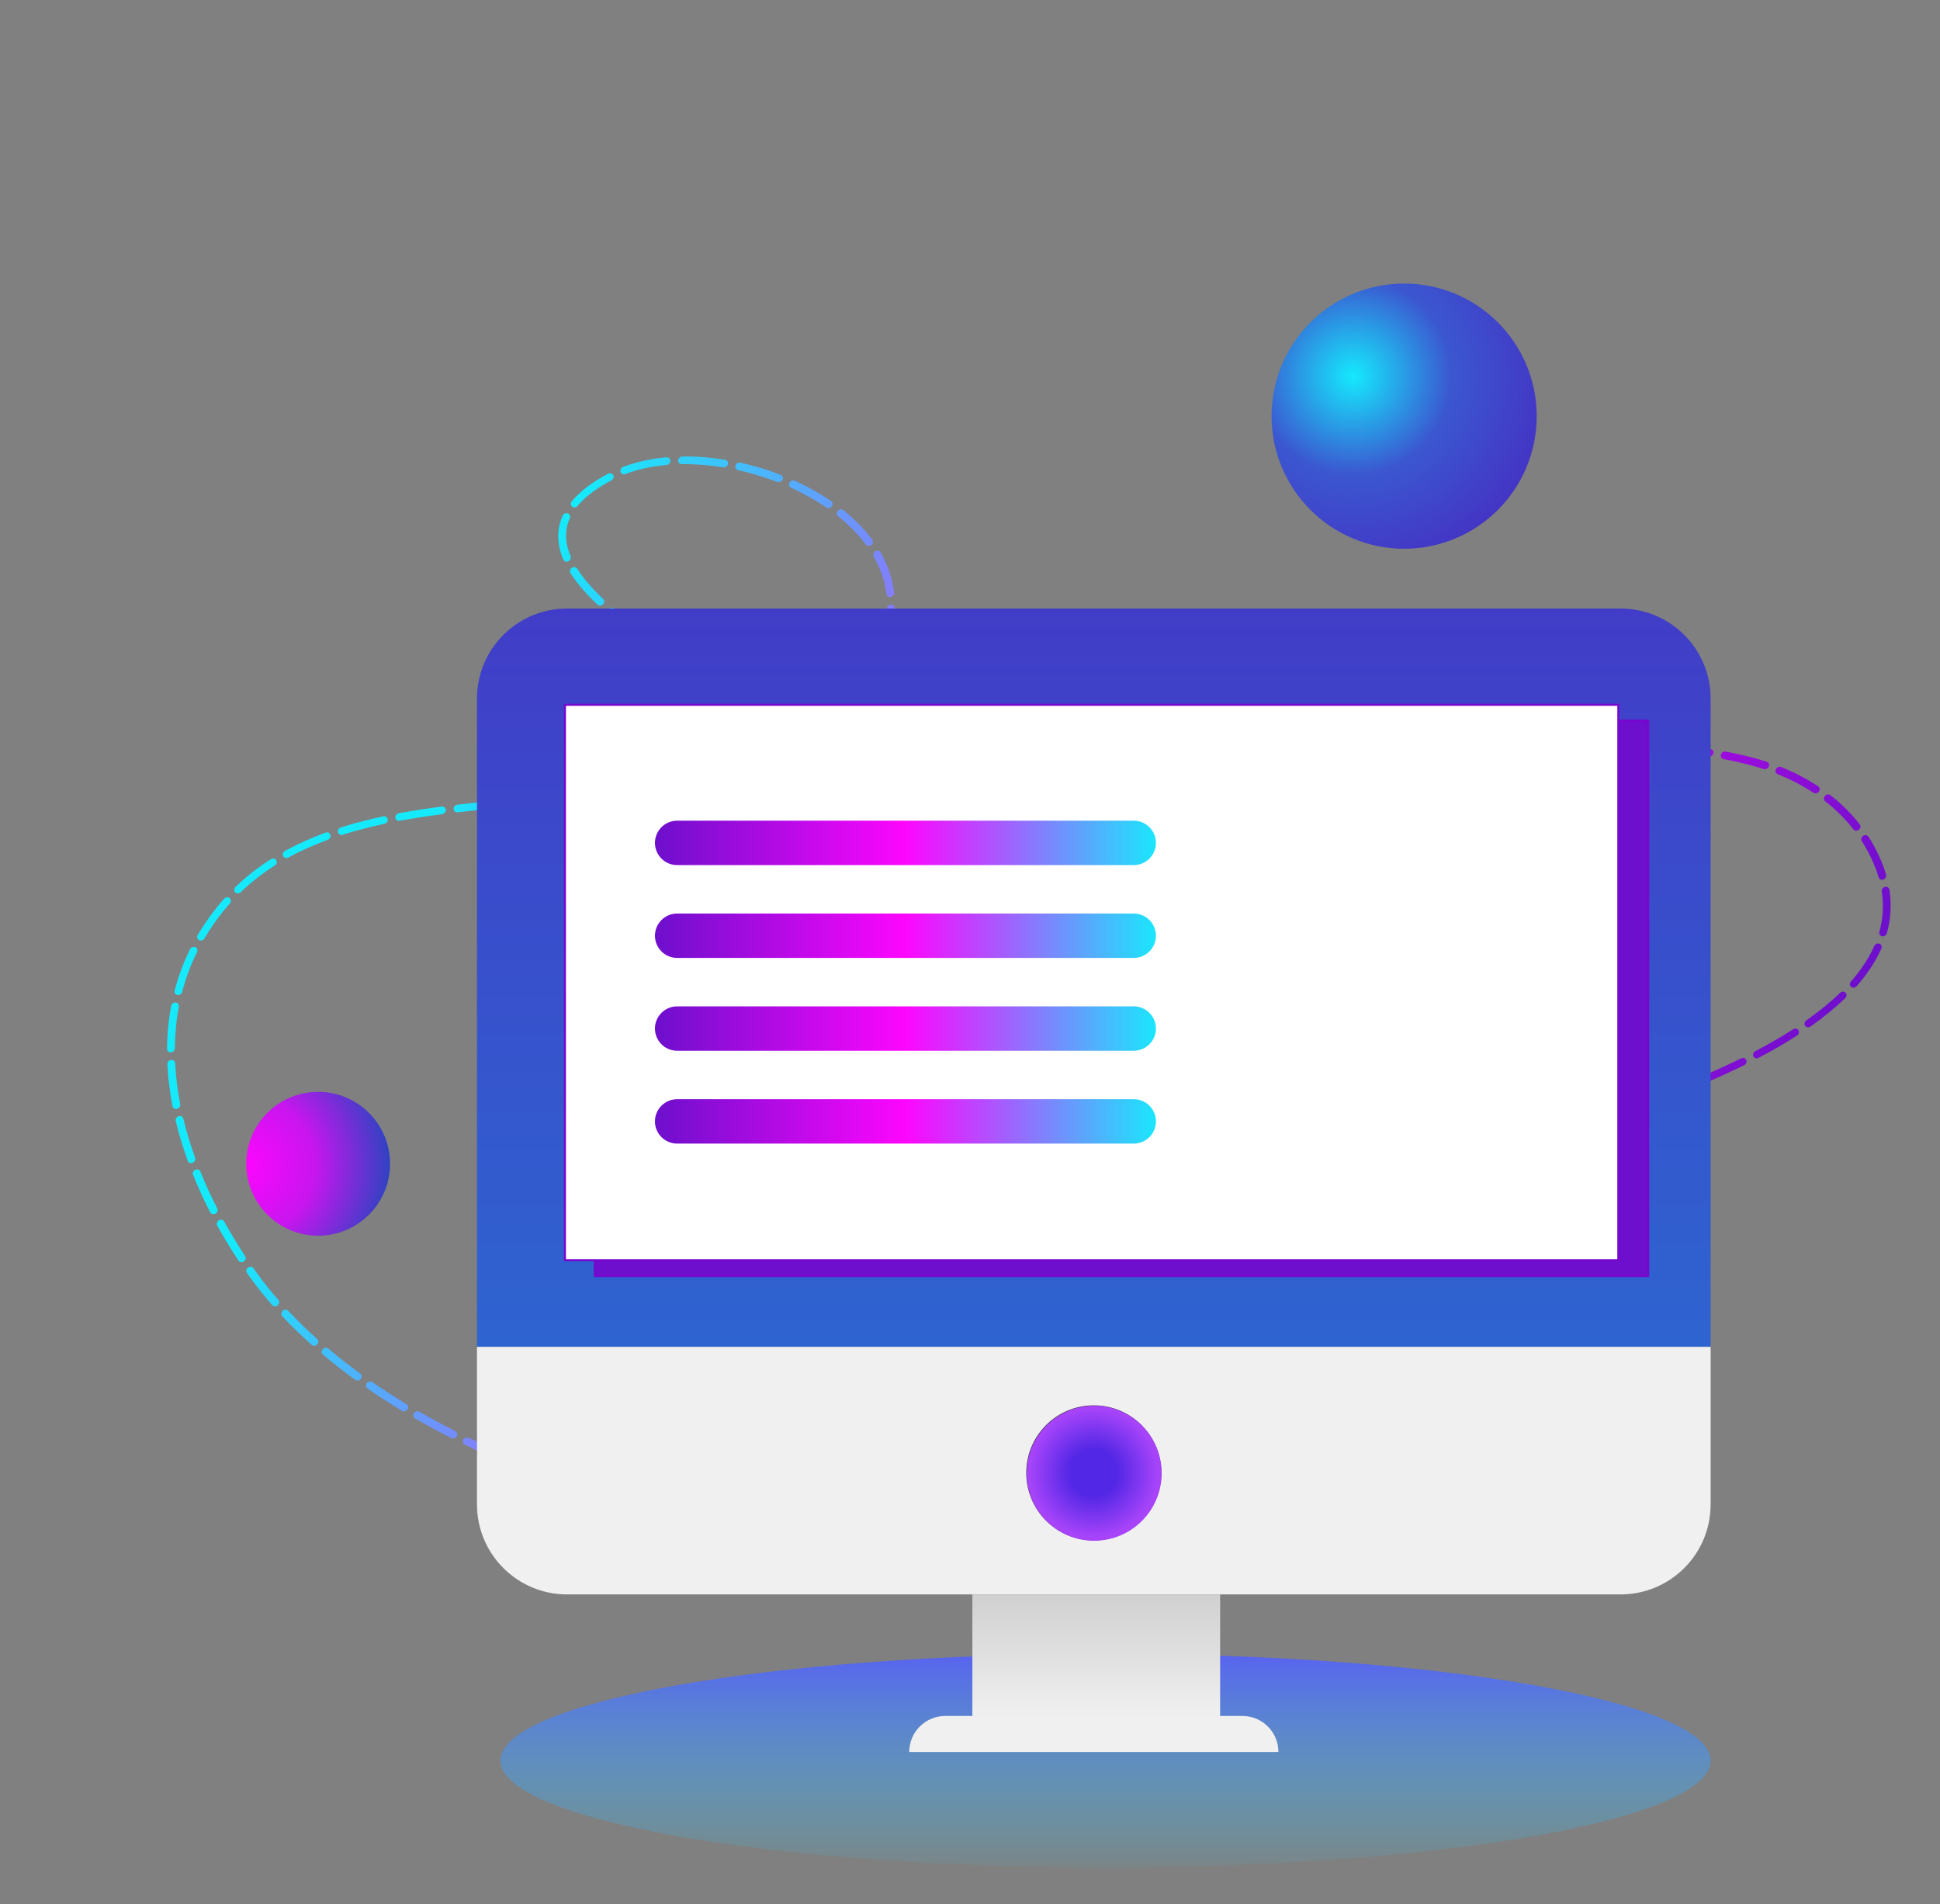
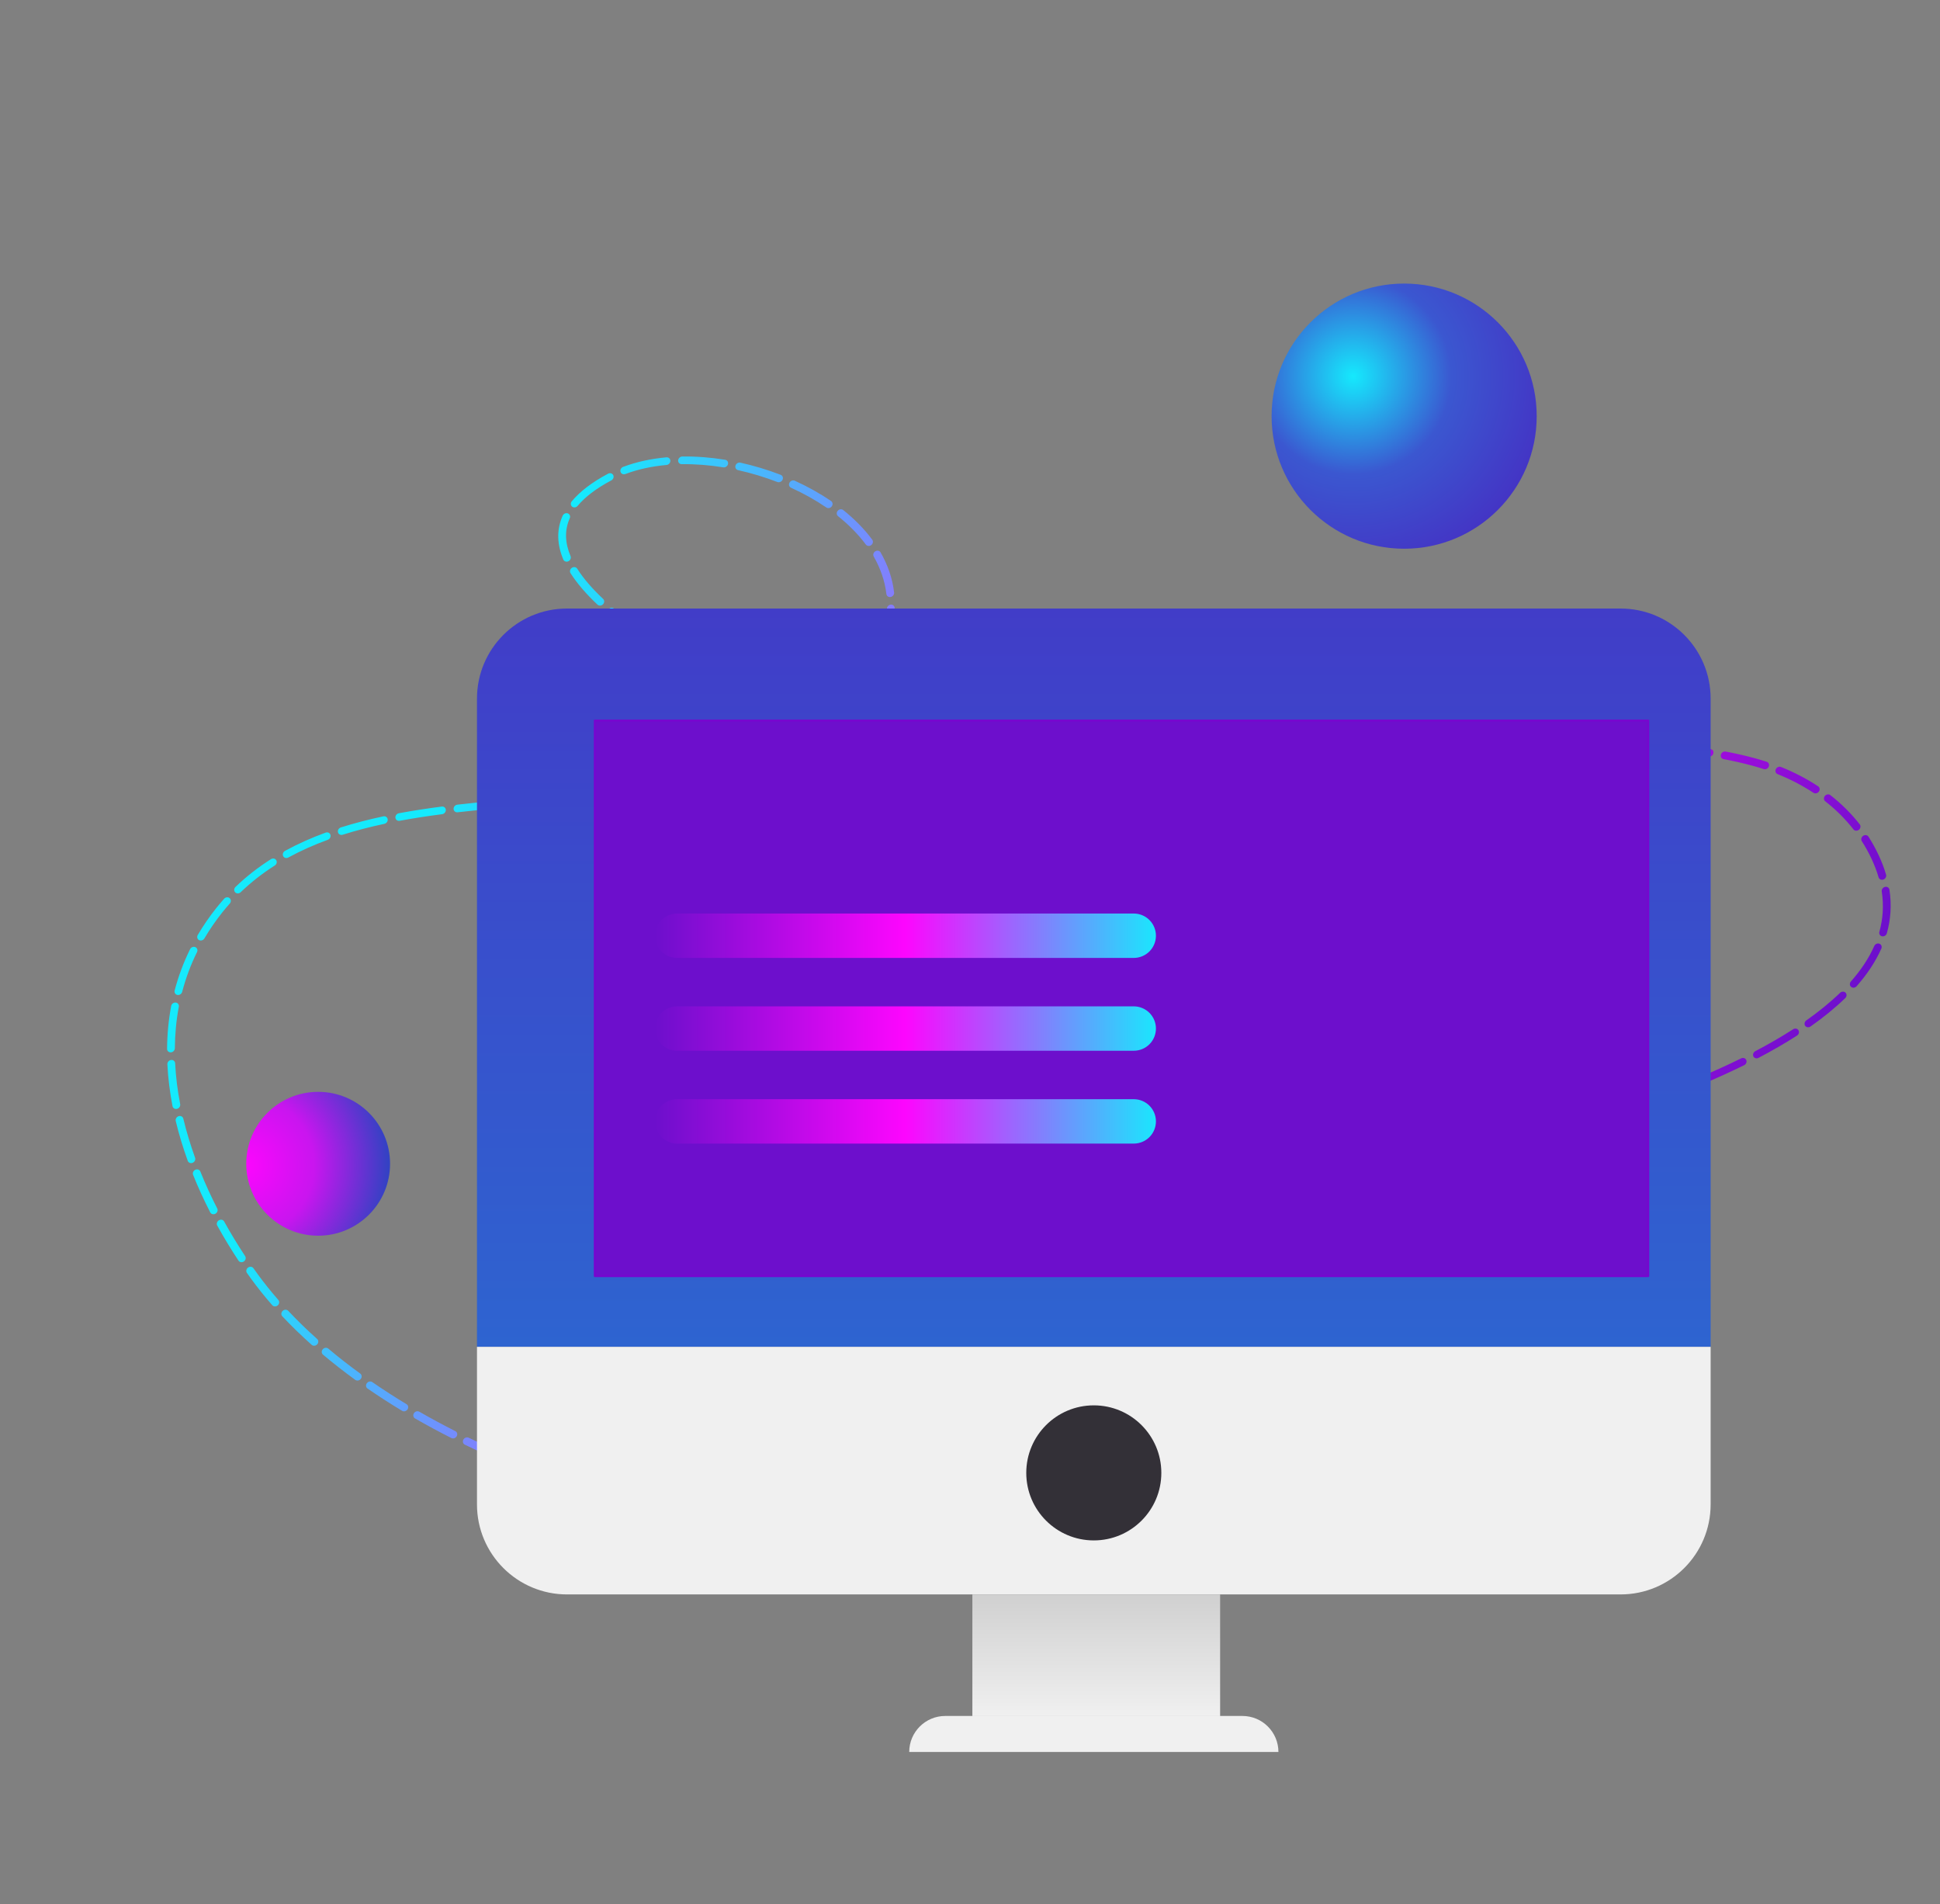
<svg xmlns="http://www.w3.org/2000/svg" width="1875" height="1840" viewBox="0 0 1875 1840" fill="none">
  <rect x="0" y="0" width="1875" height="1840" fill="#808080" stroke="none" />
  <path d="M307.5 1194C345.884 1194 377 1162.88 377 1124.5C377 1086.12 345.884 1055 307.5 1055C269.116 1055 238 1086.12 238 1124.5C238 1162.88 269.116 1194 307.5 1194Z" fill="url(#paint0_radial_264_798)" />
  <path d="M1357.11 530.211C1427.86 530.211 1485.21 472.856 1485.21 402.105C1485.21 331.355 1427.86 274 1357.11 274C1286.35 274 1229 331.355 1229 402.105C1229 472.856 1286.35 530.211 1357.11 530.211Z" fill="url(#paint1_radial_264_798)" />
  <path fill-rule="evenodd" clip-rule="evenodd" d="M1797.44 796.561C1789.17 785.978 1779.61 776.556 1769.06 768.306C1767.51 767.073 1765.13 767.427 1763.76 769.058C1762.39 770.715 1762.54 773.025 1764.1 774.258C1774.24 782.176 1783.4 791.227 1791.34 801.388C1792.56 802.951 1794.92 803.11 1796.59 801.78C1798.28 800.465 1798.65 798.11 1797.44 796.561ZM1822.87 845.105C1821.11 839.058 1818.78 832.897 1815.86 826.634C1812.91 820.277 1809.58 814.221 1805.89 808.467C1804.82 806.818 1802.51 806.437 1800.73 807.618C1798.95 808.825 1798.37 811.145 1799.44 812.794C1802.97 818.304 1806.15 824.091 1808.99 830.167C1811.75 836.122 1813.96 841.962 1815.63 847.689C1816.19 849.607 1818.27 850.584 1820.27 849.873C1822.28 849.15 1823.45 847.01 1822.87 845.105ZM1785.6 788.681C1786.44 789.583 1787.26 790.484 1788.08 791.399L1787.26 790.484C1786.98 790.184 1786.72 789.884 1786.44 789.583L1785.6 788.681ZM1808.9 821.316C1807.75 819.151 1806.54 817.01 1805.3 814.921L1805.94 815.999C1806.97 817.751 1807.95 819.515 1808.9 821.316ZM1757.19 759.754C1746.05 752.402 1734.02 746.187 1721.39 741.107C1719.52 740.348 1717.27 741.299 1716.34 743.211C1715.43 745.111 1716.2 747.273 1718.05 748.018C1730.27 752.911 1741.89 758.913 1752.67 766.027C1754.31 767.118 1756.68 766.606 1757.93 764.865C1759.18 763.15 1758.85 760.847 1757.19 759.754ZM1737.86 752.882C1738.5 753.21 1739.15 753.551 1739.77 753.892L1738.97 753.466L1737.86 752.882ZM1823.64 901.746C1827.35 888.451 1828.38 874.444 1826.14 859.729C1825.83 857.742 1823.93 856.495 1821.88 856.967C1819.82 857.426 1818.39 859.436 1818.7 861.423C1820.79 875.053 1819.84 888.022 1816.41 900.341C1815.85 902.36 1817 904.314 1819.01 904.696C1821 905.091 1823.09 903.765 1823.64 901.746ZM1732.95 750.423C1732.36 750.124 1731.77 749.85 1731.17 749.563L1732.31 750.095L1732.95 750.423ZM1823.44 870.431C1823.26 867.185 1822.93 863.907 1822.43 860.583C1822.89 863.682 1823.23 866.75 1823.39 869.771L1823.44 870.431ZM1707.46 736.054C1703.51 734.766 1699.51 733.568 1695.48 732.487C1686.3 730.018 1677.09 727.943 1667.84 726.208C1665.83 725.826 1663.77 727.153 1663.22 729.172C1662.68 731.178 1663.84 733.12 1665.85 733.502C1674.92 735.203 1683.96 737.232 1692.95 739.654C1696.88 740.705 1700.75 741.845 1704.58 743.115C1706.49 743.744 1708.71 742.66 1709.5 740.703C1710.29 738.759 1709.39 736.67 1707.46 736.054ZM1700.16 737.754C1702.13 738.332 1704.08 738.948 1706.02 739.578L1704.57 739.099C1702.61 738.482 1700.65 737.878 1698.67 737.326L1700.16 737.754ZM1823.39 881.001C1823.38 881.316 1823.35 881.644 1823.34 881.96L1823.37 881.329L1823.39 881.001ZM1696.14 736.594C1695.5 736.411 1694.87 736.241 1694.22 736.071L1695.7 736.472L1696.14 736.594ZM1682.27 733.084C1683.92 733.465 1685.58 733.86 1687.24 734.281C1685.02 733.732 1682.79 733.184 1680.56 732.687L1682.27 733.084ZM1794.39 952.961C1804.46 941.524 1812.63 929.406 1818.3 916.596C1819.15 914.655 1818.3 912.541 1816.42 911.861C1814.53 911.168 1812.3 912.172 1811.45 914.114C1806.1 926.185 1798.39 937.585 1788.9 948.361C1787.48 949.964 1787.55 952.297 1789.08 953.555C1790.59 954.826 1792.97 954.564 1794.39 952.961ZM1653.13 723.718C1639.55 721.681 1625.89 720.312 1612.18 719.507C1610.13 719.373 1608.22 720.944 1607.93 722.973C1607.63 725.028 1609.07 726.783 1611.11 726.903C1624.6 727.712 1638.05 729.047 1651.41 731.062C1653.43 731.366 1655.46 729.971 1655.94 727.923C1656.41 725.902 1655.15 724.021 1653.13 723.718ZM1614.98 723.409C1614.31 723.37 1613.61 723.329 1612.93 723.276L1614.2 723.365L1614.98 723.409ZM1798.31 942.624C1798.13 942.841 1797.96 943.058 1797.79 943.275L1798.2 942.738L1798.31 942.624ZM1597.16 718.822C1583.39 718.37 1569.59 718.417 1555.74 718.831C1553.66 718.881 1551.89 720.601 1551.78 722.638C1551.66 724.686 1553.26 726.303 1555.32 726.24C1569.03 725.833 1582.68 725.794 1596.31 726.226C1598.36 726.294 1600.23 724.683 1600.48 722.639C1600.71 720.594 1599.22 718.877 1597.16 718.822ZM1749.86 991.87C1762.1 983.257 1773.43 974.107 1783.43 964.417C1784.97 962.924 1785.09 960.573 1783.7 959.175C1782.31 957.777 1779.93 957.854 1778.39 959.347C1768.7 968.72 1757.7 977.593 1745.83 985.958C1744.08 987.192 1743.55 989.514 1744.66 991.151C1745.78 992.775 1748.1 993.104 1749.86 991.87ZM1779.98 962.78L1780.9 961.881C1780.6 962.185 1780.28 962.476 1779.98 962.78ZM1776.87 965.698C1776.32 966.19 1775.78 966.695 1775.23 967.187L1776.2 966.317L1776.87 965.698ZM1766.23 974.941C1767.49 973.925 1768.72 972.88 1769.95 971.836C1769.06 972.591 1768.17 973.346 1767.27 974.087L1766.23 974.941ZM1540.64 719.393C1526.87 720.021 1513.03 720.962 1499.18 722.034C1497.1 722.202 1495.41 723.992 1495.41 726.032C1495.4 728.073 1497.08 729.601 1499.16 729.432C1512.93 728.357 1526.68 727.425 1540.37 726.795C1542.43 726.705 1544.2 724.971 1544.27 722.92C1544.35 720.883 1542.72 719.291 1540.64 719.393ZM1514.69 724.595C1515.55 724.537 1516.42 724.48 1517.28 724.408L1519.71 724.267C1517.19 724.418 1514.63 724.593 1512.11 724.77L1514.69 724.595ZM1699.6 1022.17C1712.44 1015.43 1724.96 1008.25 1736.82 1000.62C1738.62 999.47 1739.25 997.152 1738.21 995.478C1737.19 993.792 1734.88 993.359 1733.08 994.512C1721.44 1002 1709.14 1009.05 1696.52 1015.69C1694.63 1016.68 1693.8 1018.94 1694.63 1020.73C1695.49 1022.52 1697.71 1023.16 1699.6 1022.17ZM1484.12 723.283C1470.35 724.45 1456.55 725.735 1442.74 726.98C1440.66 727.175 1439.01 728.979 1439.02 731.033C1439.03 733.061 1440.74 734.563 1442.82 734.369C1456.6 733.123 1470.39 731.851 1484.15 730.669C1486.22 730.501 1487.9 728.698 1487.89 726.644C1487.88 724.616 1486.19 723.101 1484.12 723.283ZM1646.89 1046.97C1659.82 1041.48 1672.87 1035.55 1685.73 1029.23C1687.64 1028.29 1688.54 1026.05 1687.73 1024.23C1686.94 1022.42 1684.74 1021.7 1682.82 1022.65C1670.12 1028.91 1657.21 1034.76 1644.41 1040.19C1642.45 1041.04 1641.42 1043.22 1642.1 1045.11C1642.79 1046.96 1644.93 1047.81 1646.89 1046.97ZM1683.07 1026.52C1676.27 1029.85 1669.43 1033.09 1662.56 1036.17C1669.82 1032.89 1677.08 1029.49 1684.27 1025.94L1683.07 1026.52ZM1427.73 728.336C1423.28 728.713 1418.84 729.104 1414.41 729.468C1405.06 730.231 1395.73 731.034 1386.39 731.811C1384.3 731.992 1382.63 733.782 1382.63 735.823C1382.63 737.863 1384.32 739.378 1386.4 739.21C1395.74 738.407 1405.07 737.631 1414.41 736.854C1418.87 736.49 1423.32 736.113 1427.77 735.71C1429.84 735.541 1431.51 733.725 1431.5 731.697C1431.5 729.656 1429.79 728.154 1427.73 728.336ZM1371.34 733.099C1357.56 734.253 1343.77 735.433 1330.01 736.574C1327.93 736.743 1326.24 738.532 1326.25 740.586C1326.26 742.614 1327.93 744.128 1330 743.96C1343.8 742.82 1357.57 741.652 1371.37 740.486C1373.45 740.292 1375.11 738.501 1375.12 736.46C1375.1 734.432 1373.42 732.905 1371.34 733.099ZM1592.92 1068.11C1605.61 1063.5 1618.96 1058.45 1632.58 1052.91C1634.56 1052.12 1635.63 1049.95 1634.99 1048.05C1634.33 1046.17 1632.2 1045.28 1630.23 1046.09C1616.7 1051.58 1603.44 1056.6 1590.85 1061.17C1588.85 1061.91 1587.7 1064.03 1588.26 1065.95C1588.84 1067.87 1590.91 1068.84 1592.92 1068.11ZM1623.8 1052.56L1626.34 1051.55C1625.04 1052.07 1623.76 1052.57 1622.47 1053.07L1623.8 1052.56ZM1605.31 1059.68C1607.29 1058.94 1609.29 1058.17 1611.29 1057.41L1608.81 1058.37C1607.63 1058.81 1606.48 1059.25 1605.31 1059.68ZM1314.98 737.798C1301.19 738.912 1287.42 739.987 1273.65 741.01C1271.58 741.152 1269.88 742.941 1269.86 744.981C1269.84 747.034 1271.52 748.562 1273.58 748.406C1287.37 747.384 1301.17 746.31 1314.96 745.196C1317.04 745.028 1318.72 743.225 1318.73 741.198C1318.74 739.157 1317.04 737.642 1314.98 737.798ZM1538.34 1086.89C1549.95 1083.03 1563.55 1078.51 1578.4 1073.29C1580.39 1072.58 1581.57 1070.45 1581.02 1068.54C1580.48 1066.62 1578.39 1065.63 1576.41 1066.33C1561.62 1071.52 1548.06 1076.03 1536.47 1079.89C1534.46 1080.55 1533.24 1082.66 1533.76 1084.59C1534.26 1086.53 1536.32 1087.57 1538.34 1086.89ZM1558.73 1076.25C1564.67 1074.24 1570.92 1072.09 1577.4 1069.8C1571.84 1071.76 1566.47 1073.62 1561.29 1075.37L1558.73 1076.25ZM1278.78 744.32C1281.96 744.077 1285.15 743.834 1288.33 743.591C1283.43 743.977 1278.52 744.349 1273.63 744.709L1278.78 744.32ZM1258.63 742.089C1244.86 743.046 1231.09 743.924 1217.33 744.71C1215.26 744.826 1213.53 746.574 1213.48 748.613C1213.42 750.651 1215.06 752.217 1217.14 752.114C1230.93 751.329 1244.73 750.44 1258.53 749.484C1260.61 749.342 1262.31 747.566 1262.34 745.526C1262.37 743.487 1260.7 741.947 1258.63 742.089ZM1202.32 745.499C1188.56 746.207 1174.81 746.769 1161.08 747.201C1159 747.277 1157.24 748.985 1157.13 751.047C1157.02 753.084 1158.63 754.701 1160.7 754.625C1174.48 754.181 1188.27 753.607 1202.09 752.916C1204.16 752.8 1205.9 751.065 1205.97 749.014C1206.02 746.975 1204.4 745.397 1202.32 745.499ZM1186.71 749.938C1191.24 749.748 1195.79 749.52 1200.34 749.292C1196.65 749.488 1192.97 749.659 1189.29 749.83L1186.71 749.938ZM1146.09 747.623C1132.37 747.95 1118.64 748.119 1104.94 748.104C1102.87 748.101 1101.06 749.754 1100.89 751.801C1100.71 753.848 1102.25 755.515 1104.32 755.518C1118.08 755.535 1131.86 755.368 1145.66 755.044C1147.73 754.995 1149.51 753.3 1149.63 751.251C1149.75 749.202 1148.16 747.573 1146.09 747.623ZM1135.55 751.551C1137.28 751.514 1139.01 751.477 1140.74 751.44C1138.14 751.509 1135.55 751.551 1132.96 751.594L1135.55 751.551ZM1090.01 748.001C1076.32 747.856 1062.66 747.5 1049.01 746.922C1046.95 746.84 1045.09 748.426 1044.82 750.482C1044.57 752.526 1046.02 754.242 1048.08 754.323C1061.79 754.918 1075.53 755.276 1089.3 755.425C1091.37 755.454 1093.2 753.802 1093.4 751.756C1093.59 749.722 1092.07 748.03 1090.01 748.001ZM1057.4 750.979C1056.16 750.93 1054.92 750.881 1053.68 750.832L1056.24 750.933L1057.4 750.979ZM1034.16 746.216C1020.56 745.456 1006.99 744.485 993.448 743.252C991.418 743.054 989.455 744.556 989.096 746.596C988.737 748.635 990.091 750.44 992.136 750.626C1005.77 751.875 1019.43 752.863 1033.12 753.614C1035.18 753.722 1037.08 752.151 1037.36 750.108C1037.64 748.065 1036.21 746.324 1034.16 746.216ZM809.96 498.741C820.329 507.05 829.439 516.217 836.82 526.172C838.004 527.746 840.347 527.984 842.058 526.695C843.757 525.393 844.193 523.054 843.024 521.467C835.311 511.091 825.816 501.5 814.988 492.831C813.431 491.598 811.057 491.925 809.677 493.543C808.281 495.173 808.418 497.495 809.96 498.741ZM844.472 537.797C850.908 549.07 855.175 561.153 856.681 573.917C856.909 575.927 858.787 577.239 860.839 576.833C862.903 576.44 864.378 574.484 864.151 572.474C862.548 558.785 857.992 545.822 851.085 533.753C850.102 532.055 847.818 531.557 845.994 532.683C844.175 533.782 843.478 536.085 844.472 537.797ZM1020.86 749.141C1025.12 749.414 1029.37 749.674 1033.65 749.909C1028.53 749.641 1023.41 749.32 1018.3 748.973L1020.86 749.141ZM836.182 519.025C836.472 519.365 836.734 519.705 837.024 520.045L836.263 519.12L836.182 519.025ZM838.488 521.92C838.739 522.246 838.979 522.558 839.218 522.87L838.488 521.92ZM823.302 505.206C824.664 506.51 826.024 507.841 827.342 509.183L826.485 508.294C825.432 507.265 824.369 506.222 823.302 505.206ZM848.39 536.885C849.01 537.976 849.589 539.078 850.179 540.194L850.454 540.758C849.698 539.267 848.912 537.801 848.088 536.32L848.39 536.885ZM764.544 471.288C776.642 476.769 788.112 483.16 798.632 490.355C800.255 491.486 802.622 491 803.895 489.286C805.168 487.572 804.885 485.257 803.247 484.139C792.421 476.734 780.591 470.158 768.142 464.505C766.311 463.67 764.03 464.527 763.043 466.397C762.04 468.28 762.712 470.452 764.544 471.288ZM852.362 544.717C852.528 545.092 852.697 545.441 852.862 545.816L852.614 545.254L852.362 544.717ZM796.422 484.238C797.612 485.009 798.776 485.779 799.936 486.576L800.94 487.247C799.447 486.24 797.955 485.233 796.422 484.238ZM788.119 479.144C790.035 480.26 791.933 481.415 793.79 482.581L792.757 481.934C791.232 480.979 789.689 480.062 788.119 479.144ZM857.6 559.024C857.673 559.29 857.746 559.556 857.819 559.822L857.657 559.21L857.6 559.024ZM1010.64 748.421C1012.16 748.534 1013.68 748.646 1015.2 748.746L1013.2 748.614L1010.64 748.421ZM766.33 467.896C770.156 469.641 773.921 471.461 777.645 473.385L776.538 472.802C773.198 471.09 769.795 469.455 766.33 467.896ZM857.193 588.064C856.657 600.405 853.536 613.275 847.418 626.58C846.53 628.507 847.34 630.632 849.226 631.352C851.1 632.058 853.341 631.093 854.229 629.167C860.801 614.866 864.122 601.028 864.693 587.767C864.788 585.717 863.182 584.127 861.117 584.216C859.039 584.292 857.288 586.014 857.193 588.064ZM713.338 454.284C726.24 457.137 739.019 460.985 751.325 465.75C753.2 466.456 755.44 465.492 756.325 463.591C757.225 461.678 756.43 459.54 754.559 458.808C741.922 453.925 728.799 449.971 715.549 447.038C713.56 446.617 711.468 447.877 710.849 449.88C710.244 451.871 711.364 453.85 713.338 454.284ZM978.717 741.789C965.255 740.348 951.826 738.646 938.421 736.642C936.404 736.339 934.376 737.733 933.911 739.769C933.435 741.79 934.685 743.683 936.702 743.986C950.197 746.007 963.732 747.713 977.299 749.158C979.341 749.37 981.3 747.894 981.697 745.869C982.082 743.83 980.759 742.001 978.717 741.789ZM855.324 616.703C855.221 617.002 855.118 617.3 854.999 617.612L855.224 616.975L855.324 616.703ZM658.923 448.514C672.029 448.334 685.539 449.381 699.053 451.574C701.055 451.89 703.107 450.522 703.598 448.488C704.101 446.467 702.866 444.562 700.863 444.246C686.907 441.983 672.963 440.906 659.432 441.096C657.373 441.133 655.572 442.826 655.424 444.874C655.291 446.909 656.837 448.55 658.923 448.514ZM840.437 639.799C833.098 652.266 824.923 663.45 815.962 673.496C814.533 675.086 814.601 677.419 816.125 678.703C817.623 679.987 820.002 679.725 821.42 678.122C830.72 667.694 839.24 656.077 846.866 643.108C847.941 641.281 847.37 639.046 845.601 638.134C843.832 637.221 841.512 637.972 840.437 639.799ZM659.17 444.811C666.817 444.718 674.415 445.018 681.971 445.659L682.378 445.688C674.996 445.041 667.65 444.738 660.432 444.795L659.17 444.811ZM923.873 734.343C910.615 732.121 897.377 729.623 884.197 726.773C882.222 726.339 880.116 727.612 879.511 729.602C878.918 731.606 880.038 733.586 882.012 734.019C895.321 736.902 908.661 739.429 922.037 741.669C924.05 741.999 926.091 740.618 926.605 738.611C927.108 736.59 925.887 734.673 923.873 734.343ZM604.429 458.026C616.626 453.413 630.063 450.56 644.179 449.288C646.258 449.093 647.914 447.289 647.915 445.248C647.89 443.207 646.192 441.718 644.117 441.886C629.234 443.247 615.1 446.27 602.248 451.133C600.274 451.872 599.145 454.026 599.744 455.932C600.342 457.838 602.44 458.777 604.429 458.026ZM869.909 723.549C862.376 721.764 854.856 719.874 847.349 717.879C843.385 716.814 837.974 715.125 831.411 712.891C829.518 712.224 827.295 713.269 826.47 715.211C825.646 717.153 826.539 719.255 828.446 719.91C835.184 722.23 840.75 723.951 844.842 725.047C852.425 727.071 860.01 728.977 867.596 730.764C869.579 731.237 871.708 729.992 872.328 727.989C872.985 726 871.88 724.008 869.909 723.549ZM824.484 669.028C823.954 669.665 823.439 670.29 822.909 670.927L823.748 669.934L824.484 669.028ZM626.868 447.998C627.383 447.913 627.9 447.802 628.414 447.717L628.17 447.76L626.868 447.998ZM615.431 450.653C616.307 450.425 617.184 450.196 618.061 449.967C616.967 450.24 615.884 450.527 614.813 450.827L615.431 450.653ZM842.803 720.543C843.572 720.757 844.302 720.958 844.98 721.155C844.571 721.034 844.121 720.924 843.674 720.788L842.803 720.543ZM791.321 705.976C786.461 709.681 781.439 713.195 776.31 716.495C774.495 717.661 772.19 717.227 771.166 715.541C770.142 713.855 770.775 711.536 772.575 710.383C776.319 707.977 779.987 705.449 783.588 702.814C781.519 701.968 779.412 701.108 777.296 700.209C775.443 699.438 774.704 697.276 775.642 695.378C776.58 693.479 778.852 692.582 780.705 693.353C784.096 694.764 787.399 696.131 790.63 697.444C795.735 693.367 800.671 689.059 805.416 684.468C806.968 682.962 809.335 682.898 810.738 684.309C812.114 685.72 811.982 688.058 810.445 689.551C806.498 693.371 802.401 697.014 798.218 700.495C805.217 703.273 811.771 705.796 817.753 708.007C819.642 708.701 820.479 710.827 819.617 712.755C818.755 714.682 816.511 715.673 814.622 714.98C807.573 712.384 799.744 709.35 791.321 705.976ZM807.019 687.888C807.322 687.584 807.622 687.306 807.925 687.002L807.019 687.888ZM806.18 688.671L806.705 688.179L806.088 688.773L806.18 688.671ZM805.308 689.506L805.714 689.114L805.145 689.644L805.308 689.506ZM804.424 690.327L804.768 690.011L804.216 690.503L804.424 690.327ZM803.528 691.134L803.825 690.882L803.273 691.374L803.528 691.134ZM802.644 691.955L802.87 691.74L802.318 692.231L802.644 691.955ZM801.737 692.748L801.915 692.597L801.364 693.089L801.737 692.748ZM800.842 693.556L800.949 693.441L800.397 693.933L800.842 693.556ZM814.826 710.986L816.195 711.487L813.76 710.601L814.826 710.986ZM799.95 694.337L800.009 694.286L799.387 694.815L799.95 694.337ZM811.164 709.617C811.976 709.912 812.773 710.22 813.547 710.501L811.164 709.617ZM798.109 695.923C798.42 695.659 798.72 695.381 799.031 695.117L798.109 695.923ZM808.481 708.589C809.267 708.883 810.064 709.191 810.834 709.498L808.481 708.589ZM805.685 707.518C806.482 707.826 807.279 708.134 808.076 708.441L805.685 707.518ZM797.194 696.676L797.62 696.338L797.149 696.714L797.194 696.676ZM802.801 706.403C803.636 706.726 804.444 707.047 805.241 707.355L802.801 706.403ZM796.29 697.444L796.601 697.18L796.201 697.519L796.29 697.444ZM558.287 488.787C565.447 480.223 576.131 471.995 590.849 464.164C592.735 463.172 593.572 460.915 592.708 459.116C591.841 457.344 589.614 456.703 587.713 457.708C571.832 466.151 560.368 475.112 552.631 484.377C551.274 486.022 551.425 488.332 552.982 489.565C554.542 490.772 556.915 490.444 558.287 488.787ZM795.36 698.21L795.612 697.996L795.241 698.311L795.36 698.21ZM799.867 705.26C800.714 705.597 801.549 705.919 802.383 706.242L799.867 705.26ZM794.445 698.964L794.622 698.813L794.296 699.09L794.445 698.964ZM798.44 704.691L799.503 705.101L796.873 704.076L798.44 704.691ZM788.395 703.701C788.952 703.276 789.509 702.85 790.08 702.412C790.637 701.986 791.38 701.871 791.999 702.119C792.591 702.366 793.198 702.601 793.779 702.835C793.198 702.601 792.8 702.072 792.746 701.438C792.692 700.803 792.973 700.143 793.503 699.717L793.636 699.603C793.073 700.081 792.487 700.532 791.912 700.997C791.341 701.435 790.598 701.55 789.979 701.302L787.845 700.441L788.149 700.558C788.742 700.806 789.137 701.361 789.19 701.995C789.23 702.642 788.937 703.288 788.395 703.701ZM795.244 703.419L796.607 703.973L794.094 702.965L795.244 703.419ZM785.89 699.64L786.558 699.916L785.184 699.348L785.89 699.64ZM788.176 703.864L788.277 703.802L787.898 704.077L788.176 703.864ZM783.62 698.707L784.113 698.898L782.435 698.213L783.62 698.707ZM787.212 704.589L787.372 704.477L786.963 704.777L787.212 704.589ZM781.577 697.863L778.995 696.774L781.326 697.748L781.577 697.863ZM786.262 705.302L786.451 705.165L786.057 705.452L786.262 705.302ZM785.285 706.014L785.534 705.826L785.125 706.126L785.285 706.014ZM784.324 706.713L784.587 706.513L784.208 706.788L784.324 706.713ZM767.386 687.666C755.812 682.653 743.637 677.143 731.18 671.24C729.378 670.379 727.078 671.184 726.064 673.053C725.038 674.908 725.666 677.118 727.483 677.967C740.013 683.925 752.263 689.464 763.886 694.505C765.736 695.302 767.993 694.417 768.969 692.534C769.919 690.649 769.221 688.475 767.386 687.666ZM783.35 707.399L783.626 707.212L783.291 707.449L783.35 707.399ZM781.389 708.783L781.445 708.759L781.114 708.969L781.389 708.783ZM755.366 686.572C758.079 687.785 760.78 688.985 763.447 690.143C760.78 688.985 758.09 687.799 755.366 686.572ZM780.416 709.469L780.505 709.393L780.141 709.655L780.416 709.469ZM779.417 710.153L779.576 710.041L779.186 710.302L779.417 710.153ZM778.42 710.811L778.621 710.688L778.231 710.949L778.42 710.811ZM777.435 711.484L777.681 711.322L777.291 711.583L777.435 711.484ZM776.439 712.142L776.714 711.955L776.339 712.204L776.439 712.142ZM570.495 472.655C570.948 472.317 571.427 471.981 571.88 471.643C571.238 472.118 570.596 472.593 569.954 473.068L570.495 472.655ZM775.431 712.787L775.703 712.626L775.387 712.825L775.431 712.787ZM566.279 475.977C565.971 476.215 565.689 476.454 565.408 476.693L565.882 476.291L566.279 475.977ZM718.173 664.96C706.491 659.22 694.667 653.131 682.965 646.797C681.229 645.833 678.889 646.531 677.776 648.343C676.663 650.156 677.193 652.401 678.944 653.352C690.718 659.742 702.619 665.86 714.4 671.657C716.187 672.531 718.484 671.753 719.536 669.898C720.573 668.057 719.972 665.848 718.173 664.96ZM759.488 718.213C747.429 724.912 734.708 730.65 721.462 735.59C719.488 736.328 718.345 738.495 718.932 740.387C719.53 742.294 721.613 743.245 723.613 742.508C737.236 737.411 750.323 731.503 762.765 724.596C764.632 723.551 765.415 721.291 764.522 719.518C763.614 717.757 761.354 717.168 759.488 718.213ZM758.405 722.883C759.314 722.393 760.223 721.902 761.121 721.398L759.981 722.037C759.597 722.246 759.213 722.454 758.83 722.663L758.405 722.883ZM551.43 537.346C546.199 524.909 545.388 512.633 550.657 500.822C551.52 498.894 550.683 496.768 548.794 496.074C546.905 495.381 544.673 496.386 543.811 498.313C537.712 512.001 538.384 526.246 544.456 540.665C545.211 542.485 547.399 543.23 549.328 542.319C551.257 541.407 552.196 539.18 551.43 537.346ZM670.389 639.823C658.807 633.27 647.455 626.476 636.618 619.479C634.947 618.412 632.589 618.938 631.351 620.692C630.127 622.435 630.481 624.713 632.151 625.779C643.099 632.847 654.562 639.711 666.254 646.334C668.002 647.312 670.324 646.653 671.463 644.842C672.599 643.057 672.136 640.801 670.389 639.823ZM546.014 502.56C546.251 501.938 546.487 501.315 546.75 500.694C546.397 501.509 546.082 502.339 545.793 503.171L546.014 502.56ZM657.492 636.825C658.528 637.446 659.579 638.053 660.619 638.647C658.848 637.643 657.095 636.599 655.342 635.556L657.492 636.825ZM624.713 611.583C613.456 603.911 602.94 596.031 593.458 588.047C591.946 586.776 589.567 587.037 588.149 588.64C586.73 590.243 586.799 592.576 588.311 593.847C597.947 601.982 608.646 609.987 620.097 617.799C621.723 618.903 624.102 618.431 625.375 616.717C626.648 615.003 626.35 612.701 624.713 611.583ZM543.38 520.269C543.363 519.979 543.361 519.676 543.344 519.385C543.362 519.886 543.394 520.375 543.423 520.889L543.38 520.269ZM619.485 612.693C620.107 613.126 620.718 613.545 621.329 613.964L620.279 613.238L619.485 612.693ZM618.106 611.73C617.449 611.257 616.766 610.782 616.094 610.321L617.132 611.034L618.106 611.73ZM603.521 601.07C603.024 600.695 602.539 600.333 602.069 599.959L603.036 600.708L603.521 601.07ZM582.891 578.664C572.608 569.016 564.074 559.265 557.887 549.516C556.822 547.841 554.51 547.46 552.733 548.641C550.941 549.834 550.362 552.154 551.415 553.815C557.87 563.97 566.759 574.169 577.48 584.243C578.918 585.577 581.296 585.434 582.798 583.9C584.289 582.353 584.341 580.011 582.891 578.664ZM592.698 592.467C593.288 592.951 593.889 593.448 594.49 593.946L593.613 593.214L592.698 592.467ZM568.307 569.386C571.629 573.058 575.204 576.728 579.034 580.368C575.538 577.031 572.229 573.674 569.158 570.328L568.307 569.386ZM707.137 740.58C694.129 744.779 680.672 748.329 666.895 751.352C664.84 751.785 663.399 753.782 663.695 755.781C663.978 757.767 665.89 759.028 667.934 758.582C681.969 755.502 695.685 751.897 708.929 747.615C710.946 746.957 712.174 744.86 711.672 742.918C711.185 740.964 709.139 739.935 707.137 740.58ZM705.557 744.875C704.329 745.261 703.087 745.66 701.848 746.032L700.594 746.417C702.686 745.789 704.741 745.146 706.799 744.477L705.557 744.875ZM679.07 752.268C681.858 751.588 684.638 750.868 687.392 750.148C685.062 750.767 682.709 751.358 680.355 751.95L679.07 752.268ZM652.083 754.388C638.655 756.951 624.963 759.083 611.08 760.931C609.018 761.205 607.42 763.077 607.525 765.122C607.632 767.14 609.404 768.566 611.481 768.28C625.51 766.424 639.353 764.259 652.904 761.661C654.968 761.269 656.469 759.314 656.227 757.316C655.999 755.306 654.147 753.995 652.083 754.388ZM639.776 760.313C642.403 759.864 645.019 759.401 647.65 758.926C645.871 759.264 644.096 759.576 642.336 759.875L639.776 760.313ZM596.118 762.828C582.49 764.436 568.719 765.814 554.881 767.084C552.803 767.278 551.132 769.095 551.157 771.137C551.183 773.178 552.88 774.667 554.959 774.473C568.864 773.192 582.703 771.803 596.398 770.185C598.472 769.925 600.092 768.08 600.011 766.062C599.933 764.019 598.191 762.568 596.118 762.828ZM539.867 768.439C526.092 769.633 512.282 770.786 498.507 771.98C496.432 772.148 494.761 773.964 494.775 775.992C494.774 778.033 496.483 779.536 498.547 779.354C512.322 778.16 526.128 777.033 539.906 775.814C541.982 775.645 543.664 773.842 543.639 771.801C543.64 769.76 541.931 768.258 539.867 768.439ZM483.458 773.294C469.553 774.575 455.705 775.924 442.014 777.516C439.943 777.75 438.322 779.595 438.389 781.625C438.467 783.669 440.209 785.12 442.279 784.886C455.904 783.304 469.686 781.94 483.521 780.696C485.599 780.501 487.281 778.698 487.256 776.657C487.231 774.615 485.533 773.126 483.458 773.294ZM467.246 778.526C470.923 778.17 474.599 777.815 478.287 777.474L483.489 776.995C478.072 777.492 472.655 777.989 467.246 778.526ZM444.709 780.9C445.569 780.803 446.43 780.705 447.276 780.62L447.452 780.587C445.69 780.794 443.916 780.988 442.154 781.194L444.709 780.9ZM426.952 779.356C412.914 781.172 399.052 783.283 385.51 785.803C383.435 786.182 381.948 788.124 382.161 790.147C382.378 792.143 384.227 793.48 386.29 793.088C399.723 790.59 413.409 788.511 427.312 786.717C429.389 786.43 430.983 784.584 430.89 782.553C430.786 780.508 429.014 779.082 426.952 779.356ZM411.581 785.187C416.741 784.417 421.92 783.7 427.133 783.023L424.519 783.368C420.192 783.947 415.877 784.54 411.581 785.187ZM403.757 786.392C404.65 786.243 405.529 786.106 406.407 785.97L406.339 785.981L403.757 786.392ZM937.933 1466.69C948.194 1464.33 958.256 1461.64 968.091 1458.66C970.116 1458.05 971.396 1455.95 970.936 1454C970.476 1452.04 968.462 1450.96 966.437 1451.58C956.767 1454.52 946.896 1457.15 936.811 1459.48C934.765 1459.95 933.35 1461.95 933.661 1463.94C933.971 1465.93 935.886 1467.16 937.933 1466.69ZM944.955 1461.26C947.17 1460.72 949.373 1460.16 951.568 1459.56C949.991 1459.99 948.429 1460.4 946.855 1460.8L944.955 1461.26ZM370.464 788.803C356.412 791.802 342.694 795.315 329.434 799.518C327.42 800.149 326.166 802.246 326.653 804.2C327.128 806.141 329.171 807.196 331.185 806.565C344.209 802.445 357.668 798.987 371.462 796.043C373.532 795.599 374.969 793.628 374.7 791.629C374.419 789.617 372.534 788.358 370.464 788.803ZM369.663 792.694C369.24 792.796 368.79 792.897 368.355 792.985L369.663 792.694ZM881.381 1476.33C895.501 1474.7 909.355 1472.55 922.901 1469.89C924.965 1469.49 926.455 1467.52 926.212 1465.53C925.958 1463.52 924.091 1462.22 922.039 1462.62C908.684 1465.24 895.021 1467.35 881.115 1468.96C879.045 1469.19 877.409 1471.05 877.49 1473.07C877.568 1475.11 879.31 1476.56 881.381 1476.33ZM919.951 1466.74C917.411 1467.23 914.875 1467.7 912.326 1468.15L913.602 1467.91C916.15 1467.46 918.687 1466.99 921.2 1466.5L919.951 1466.74ZM337.186 800.93C336.538 801.128 335.905 801.314 335.258 801.512L336.497 801.14L337.186 800.93ZM894.306 1470.98C894.779 1470.91 895.263 1470.85 895.722 1470.79L895.601 1470.79L894.306 1470.98ZM314.736 804.519C301.032 809.521 287.917 815.335 275.473 822.15C273.595 823.182 272.796 825.454 273.678 827.214C274.572 828.987 276.802 829.602 278.68 828.57C290.781 821.952 303.531 816.307 316.82 811.448C318.805 810.723 319.945 808.583 319.388 806.665C318.804 804.746 316.722 803.795 314.736 804.519ZM824.661 1480.16C838.699 1479.84 852.577 1479.1 866.249 1477.88C868.313 1477.7 869.984 1475.88 869.97 1473.85C869.945 1471.81 868.262 1470.31 866.186 1470.48C852.687 1471.69 838.982 1472.43 825.103 1472.75C823.044 1472.79 821.255 1474.49 821.133 1476.54C821.012 1478.59 822.587 1480.21 824.661 1480.16ZM303.297 812.849C303.913 812.583 304.541 812.332 305.169 812.08L304.526 812.344L303.297 812.849ZM297.18 815.464C297.587 815.283 297.994 815.101 298.386 814.932L297.18 815.464C296.773 815.645 296.366 815.827 295.974 815.996L297.18 815.464ZM832.704 1476.24C833.915 1476.19 835.127 1476.15 836.339 1476.1L835.327 1476.14L832.704 1476.24ZM261.885 830.171C249.655 837.929 238.201 846.811 227.62 856.991C226.071 858.47 225.937 860.835 227.327 862.233C228.703 863.643 231.086 863.566 232.635 862.087C242.809 852.299 253.823 843.768 265.565 836.307C267.376 835.167 268.02 832.862 266.985 831.162C265.976 829.464 263.685 829.018 261.885 830.171ZM768.28 1479.13C782.139 1479.93 795.927 1480.34 809.567 1480.34C811.65 1480.33 813.459 1478.67 813.633 1476.63C813.807 1474.58 812.264 1472.91 810.197 1472.91C796.688 1472.92 783.059 1472.51 769.331 1471.72C767.277 1471.61 765.372 1473.18 765.081 1475.21C764.786 1477.27 766.214 1479.01 768.28 1479.13ZM243.359 847.871C242.962 848.184 242.55 848.51 242.165 848.837L243.184 847.995L243.359 847.871ZM712.512 1473.9C726.172 1475.66 739.784 1477.07 753.332 1478.13C755.38 1478.29 757.319 1476.76 757.64 1474.71C757.973 1472.67 756.59 1470.89 754.527 1470.74C741.096 1469.69 727.616 1468.29 714.088 1466.53C712.065 1466.28 710.059 1467.71 709.621 1469.74C709.197 1471.77 710.477 1473.63 712.512 1473.9ZM736.198 1472.85C739.262 1473.15 742.315 1473.44 745.382 1473.72C743.167 1473.52 740.952 1473.31 738.738 1473.1L736.198 1472.85ZM216.618 868.418C214.109 871.229 211.654 874.134 209.254 877.133C202.411 885.709 196.392 894.477 191.149 903.406C190.074 905.233 190.619 907.466 192.388 908.379C194.184 909.292 196.489 908.554 197.564 906.727C202.622 898.119 208.428 889.673 215.006 881.415C217.311 878.543 219.659 875.753 222.076 873.044C223.506 871.455 223.437 869.122 221.928 867.825C220.415 866.554 218.037 866.816 216.618 868.418ZM217.518 872.812C217.813 872.468 218.122 872.111 218.417 871.768L219.341 870.725C218.417 871.768 217.518 872.812 216.605 873.868L217.518 872.812ZM713.298 1470.23C717.542 1470.75 721.785 1471.28 726.031 1471.77L727.224 1471.89C722.593 1471.39 717.957 1470.82 713.298 1470.23ZM657.567 1464.92C670.947 1467.56 684.365 1469.88 697.773 1471.85C699.79 1472.16 701.808 1470.75 702.284 1468.73C702.76 1466.71 701.51 1464.81 699.478 1464.52C686.202 1462.55 672.9 1460.25 659.623 1457.64C657.63 1457.25 655.547 1458.55 654.977 1460.58C654.41 1462.58 655.574 1464.53 657.567 1464.92ZM204.916 888.81C205.396 888.144 205.891 887.466 206.387 886.788C206.082 887.21 205.781 887.607 205.492 888.016L204.916 888.81ZM677.546 1464.79C676.235 1464.57 674.912 1464.33 673.601 1464.11L676.107 1464.53L677.546 1464.79ZM658.602 1461.28C660.258 1461.6 661.929 1461.92 663.597 1462.26L664.919 1462.5C663.649 1462.27 662.368 1462.02 661.086 1461.77L658.602 1461.28ZM183.7 917.186C177.257 930.228 172.357 943.555 168.797 957.08C168.283 959.087 169.462 961.016 171.472 961.372C173.483 961.728 175.546 960.374 176.075 958.355C179.491 945.351 184.21 932.53 190.406 919.978C191.344 918.08 190.593 915.904 188.752 915.147C186.899 914.376 184.638 915.287 183.7 917.186ZM603.605 1452.51C616.699 1455.95 629.882 1459.1 643.077 1461.94C645.066 1462.36 647.173 1461.09 647.766 1459.08C648.359 1457.08 647.239 1455.1 645.25 1454.68C632.145 1451.86 619.076 1448.75 606.099 1445.33C604.135 1444.81 601.985 1446.01 601.316 1447.98C600.621 1449.95 601.64 1452 603.605 1452.51ZM185.982 920.804C186.325 920.067 186.684 919.318 187.053 918.582L186.467 919.783L185.982 920.804ZM634.305 1456.14C637.297 1456.81 640.289 1457.48 643.273 1458.12C639.464 1457.29 635.659 1456.45 631.845 1455.56L634.305 1456.14ZM178.558 938.336C178.286 939.037 178.04 939.738 177.782 940.425L178.225 939.205L178.558 938.336ZM550.776 1436.83C563.535 1441.05 576.421 1445 589.41 1448.64C591.356 1449.19 593.503 1448.03 594.225 1446.05C594.946 1444.08 593.953 1442.04 592.007 1441.49C579.12 1437.87 566.348 1433.97 553.691 1429.79C551.769 1429.15 549.568 1430.22 548.771 1432.16C547.973 1434.1 548.865 1436.21 550.776 1436.83ZM587.116 1444.05C588.306 1444.4 589.51 1444.74 590.703 1445.06L588.282 1444.37L587.116 1444.05ZM165.446 972.022C162.858 985.73 161.593 999.556 161.478 1013.41C161.451 1015.45 163.116 1016.99 165.203 1016.84C167.263 1016.68 168.968 1014.91 168.996 1012.87C169.097 999.444 170.321 986.051 172.827 972.787C173.213 970.749 171.874 968.932 169.832 968.719C167.791 968.507 165.817 969.996 165.446 972.022ZM167.929 979.361C168.231 977.464 168.559 975.568 168.887 973.672L169.137 972.405C168.704 974.718 168.297 977.032 167.929 979.361ZM499.255 1417.99C511.641 1422.97 524.192 1427.69 536.899 1432.11C538.803 1432.79 541.027 1431.75 541.851 1429.81C542.687 1427.88 541.821 1425.78 539.917 1425.1C527.312 1420.7 514.849 1416.02 502.576 1411.09C500.709 1410.33 498.471 1411.27 497.545 1413.18C496.633 1415.08 497.399 1417.24 499.255 1417.99ZM161.769 1028.38C162.45 1041.92 164.155 1055.43 166.735 1068.82C167.116 1070.77 169.079 1071.94 171.12 1071.41C173.162 1070.87 174.515 1068.83 174.138 1066.85C171.609 1053.78 169.93 1040.61 169.286 1027.41C169.193 1025.38 167.422 1023.96 165.348 1024.22C163.274 1024.48 161.677 1026.35 161.769 1028.38ZM449.272 1395.94C461.218 1401.69 473.381 1407.18 485.761 1412.43C487.614 1413.2 489.886 1412.3 490.824 1410.4C491.774 1408.52 491.049 1406.34 489.196 1405.57C476.93 1400.37 464.854 1394.92 453.008 1389.22C451.209 1388.34 448.908 1389.14 447.883 1391C446.843 1392.86 447.47 1395.07 449.272 1395.94ZM471.426 1402C473.322 1402.85 475.218 1403.7 477.144 1404.53C474.466 1403.36 471.802 1402.17 469.154 1400.97L471.426 1402ZM167.123 1046.67C166.947 1045.2 166.783 1043.75 166.634 1042.28C166.837 1044.17 167.043 1046.03 167.272 1047.93L167.123 1046.67ZM401.106 1370.56C412.526 1377.13 424.242 1383.45 436.232 1389.5C438.016 1390.4 440.324 1389.63 441.388 1387.79C442.451 1385.95 441.876 1383.74 440.092 1382.84C428.205 1376.83 416.6 1370.58 405.291 1364.08C403.558 1363.09 401.224 1363.73 400.073 1365.53C398.911 1367.31 399.385 1369.58 401.106 1370.56ZM169.846 1083.18C172.964 1096.19 176.885 1109.04 181.446 1121.64C182.115 1123.51 184.249 1124.38 186.221 1123.54C188.178 1122.73 189.219 1120.53 188.538 1118.65C184.092 1106.29 180.247 1093.69 177.179 1080.91C176.704 1078.97 174.69 1077.89 172.665 1078.51C170.651 1079.14 169.386 1081.23 169.846 1083.18ZM432.174 1383.1C431.2 1382.61 430.23 1382.1 429.271 1381.6L431.474 1382.75L432.174 1383.1ZM178.369 1100.06C178.062 1099.01 177.741 1097.97 177.434 1096.92C177.631 1097.57 177.817 1098.21 178.014 1098.86L178.369 1100.06ZM405.333 1368.54C406.236 1369.06 407.154 1369.57 408.045 1370.08C406.423 1369.16 404.8 1368.24 403.204 1367.33L405.333 1368.54ZM355.206 1341.67C365.976 1349.1 377.122 1356.28 388.628 1363.22C390.332 1364.24 392.673 1363.63 393.859 1361.87C395.048 1360.09 394.627 1357.82 392.923 1356.81C381.539 1349.95 370.493 1342.82 359.845 1335.48C358.195 1334.35 355.843 1334.82 354.57 1336.53C353.286 1338.23 353.569 1340.55 355.206 1341.67ZM388.63 1358.72C387.917 1358.27 387.201 1357.85 386.499 1357.41L388.63 1358.72ZM186.628 1135.23C191.61 1147.64 197.188 1159.73 203.185 1171.45C204.093 1173.21 206.327 1173.8 208.204 1172.77C210.07 1171.72 210.858 1169.44 209.949 1167.68C204.036 1156.15 198.555 1144.23 193.641 1132.01C192.889 1130.17 190.731 1129.4 188.779 1130.28C186.853 1131.17 185.876 1133.38 186.628 1135.23ZM196.439 1148.46C195.888 1147.24 195.351 1146.01 194.815 1144.78C195.517 1146.38 196.219 1147.99 196.947 1149.6L196.439 1148.46ZM312.145 1308.91C322.094 1317.29 332.524 1325.43 343.409 1333.33C345.002 1334.48 347.374 1334.06 348.697 1332.38C350.019 1330.69 349.774 1328.39 348.17 1327.22C337.43 1319.44 327.122 1311.38 317.28 1303.09C315.768 1301.82 313.401 1302.1 311.967 1303.71C310.552 1305.29 310.632 1307.64 312.145 1308.91ZM209.966 1184.21C216.484 1196 223.388 1207.35 230.522 1218.12C231.605 1219.76 233.936 1220.1 235.704 1218.88C237.458 1217.67 238.011 1215.35 236.916 1213.7C229.883 1203.08 223.065 1191.89 216.633 1180.26C215.695 1178.53 213.414 1178 211.568 1179.1C209.736 1180.19 209.002 1182.48 209.966 1184.21ZM322.22 1312.22C323.15 1312.95 324.064 1313.7 325.006 1314.45L324.126 1313.74L322.22 1312.22ZM272.837 1271.86C281.715 1281.3 291.202 1290.52 301.241 1299.46C302.721 1300.78 305.104 1300.59 306.546 1299.01C308.014 1297.44 307.998 1295.11 306.53 1293.8C296.636 1284.97 287.291 1275.88 278.544 1266.57C277.197 1265.14 274.81 1265.15 273.238 1266.6C271.663 1268.08 271.479 1270.41 272.837 1271.86ZM220.743 1195.22C220.315 1194.51 219.886 1193.79 219.484 1193.08L220.108 1194.15L220.743 1195.22ZM238.672 1230C240.024 1231.93 241.392 1233.84 242.762 1235.72C249.059 1244.37 255.866 1252.87 263.147 1261.17C264.446 1262.67 266.812 1262.72 268.43 1261.33C270.052 1259.9 270.303 1257.56 269.016 1256.07C261.865 1247.89 255.182 1239.57 248.986 1231.07C247.639 1229.21 246.294 1227.33 244.939 1225.43C243.8 1223.82 241.475 1223.54 239.741 1224.81C237.996 1226.05 237.522 1228.38 238.672 1230ZM227.797 1206.75C227.156 1205.72 226.503 1204.68 225.85 1203.64C226.724 1205.03 227.587 1206.41 228.451 1207.78L227.797 1206.75ZM301.094 1294.12C301.715 1294.67 302.322 1295.24 302.954 1295.8C302.011 1294.96 301.094 1294.12 300.178 1293.28L301.094 1294.12ZM290.24 1283.95C291.055 1284.76 291.872 1285.54 292.716 1286.33C292.183 1285.82 291.649 1285.31 291.127 1284.82L290.24 1283.95ZM278.181 1271.85C279.565 1273.3 280.964 1274.74 282.378 1276.16C281.248 1275.01 280.13 1273.88 279.015 1272.71L278.181 1271.85ZM249.439 1238.21C248.232 1236.61 247.052 1235.01 245.887 1233.4C246.657 1234.45 247.451 1235.54 248.247 1236.6L249.439 1238.21ZM1783.05 786.013C1783.63 786.602 1784.19 787.177 1784.76 787.779L1783.9 786.889L1783.05 786.013ZM1778.1 964.536C1778.42 964.245 1778.73 963.955 1779.05 963.665L1778.1 964.536ZM1505.05 725.294C1506.54 725.182 1508.03 725.07 1509.51 724.957L1506.94 725.145L1505.05 725.294ZM1729.83 1000.81C1730.44 1000.44 1731.04 1000.07 1731.63 999.681L1730.52 1000.39L1729.83 1000.81ZM1645.66 1043.59C1650.47 1041.54 1655.31 1039.43 1660.15 1037.26L1657.73 1038.35C1653.69 1040.14 1649.66 1041.88 1645.66 1043.59ZM1543.78 1081.26C1546.2 1080.47 1548.69 1079.62 1551.25 1078.76L1546.46 1080.36L1543.78 1081.26ZM1002.98 747.816C999.584 747.537 996.2 747.245 992.794 746.926C997.038 747.331 1001.29 747.683 1005.54 748.035L1002.98 747.816ZM748.251 460.508C742.936 458.573 737.562 456.807 732.138 455.224C737.971 456.929 743.74 458.829 749.416 460.949L748.251 460.508ZM970.397 744.633C971.247 744.732 972.096 744.832 972.934 744.917L970.397 744.633C969.574 744.534 968.725 744.435 967.876 744.336L970.397 744.633ZM840.814 646.16C841.281 645.388 841.763 644.604 842.245 643.82L841.529 644.99L840.814 646.16ZM839.361 648.472C836.781 652.491 834.127 656.362 831.381 660.124C834.395 656.017 837.298 651.748 840.088 647.316L839.361 648.472ZM840.962 719.996C839.238 719.467 837.377 718.867 835.364 718.208C837.745 719 839.928 719.679 841.909 720.27L840.962 719.996ZM568.9 473.869C568.722 474.02 568.533 474.157 568.344 474.295C568.696 474.019 569.06 473.757 569.427 473.468L568.9 473.869ZM750.64 726.921C750.173 727.153 749.696 727.371 749.215 727.615C750.103 727.19 750.953 726.749 751.814 726.323L750.64 726.921ZM695.587 747.878C694.116 748.307 692.633 748.722 691.164 749.125C693.071 748.608 694.954 748.064 696.838 747.519L695.587 747.878ZM675.216 753.195C672.622 753.804 670.032 754.386 667.414 754.967C670.467 754.298 673.496 753.601 676.502 752.877L675.216 753.195ZM396.072 787.642C397.765 787.353 399.484 787.066 401.189 786.791L398.617 787.216C397.765 787.353 396.913 787.491 396.072 787.642ZM940.007 1462.46C941.031 1462.23 942.043 1461.98 943.081 1461.73L941.181 1462.19L940.007 1462.46ZM824.882 1476.45C826.625 1476.4 828.364 1476.38 830.107 1476.33L827.502 1476.39L824.882 1476.45ZM802.225 1476.59C801.378 1476.58 800.53 1476.57 799.671 1476.55L797.117 1476.52C799.683 1476.56 802.237 1476.6 804.794 1476.61L802.225 1476.59ZM239.075 851.414C238.482 851.917 237.901 852.434 237.309 852.937C238.231 852.131 239.164 851.338 240.097 850.546L239.075 851.414ZM213.912 877.093C213.603 877.449 213.305 877.819 213.022 878.177L213.912 877.093C214.21 876.723 214.493 876.365 214.802 876.009L213.912 877.093ZM210.887 880.857C210.464 881.38 210.053 881.917 209.641 882.453C210.258 881.648 210.887 880.857 211.515 880.066L210.887 880.857ZM619.56 1452.65C618.092 1452.3 616.627 1451.93 615.174 1451.57C617.449 1452.15 619.727 1452.7 622.004 1453.25L619.56 1452.65ZM176.934 942.88C175.238 947.79 173.736 952.746 172.429 957.724C173.852 952.343 175.486 946.97 177.351 941.659L176.934 942.88ZM461.238 1397.36C462.367 1397.88 463.495 1398.39 464.624 1398.91L462.355 1397.86L461.238 1397.36ZM317.347 1308.22C318.346 1309.03 319.33 1309.86 320.318 1310.67L318.442 1309.12L317.347 1308.22ZM223.92 1200.5C223.071 1199.11 222.212 1197.7 221.366 1196.29L222.005 1197.34C222.85 1198.76 223.71 1200.16 224.558 1201.55L223.92 1200.5ZM288.478 1282.24C288.759 1282.54 289.054 1282.82 289.35 1283.11L288.478 1282.24C288.182 1281.95 287.898 1281.67 287.603 1281.38L288.478 1282.24ZM259.457 1250.85C260.321 1251.9 261.2 1252.93 262.079 1253.97C260.76 1252.41 259.457 1250.85 258.153 1249.28L259.457 1250.85Z" fill="url(#paint2_linear_264_798)" />
-   <path d="M1068.51 1804.49C1391.49 1804.49 1653.33 1758.27 1653.33 1701.25C1653.33 1644.23 1391.49 1598 1068.51 1598C745.519 1598 483.686 1644.23 483.686 1701.25C483.686 1758.27 745.519 1804.49 1068.51 1804.49Z" fill="url(#paint3_linear_264_798)" />
  <path d="M461 674.999C461 626.954 499.969 588 548.032 588H1566.28C1614.35 588 1653.32 626.954 1653.32 674.999V1301.38H461V674.999Z" fill="url(#paint4_linear_264_798)" />
  <path d="M461 1301.38H1653.32V1453.62C1653.32 1501.67 1614.35 1540.62 1566.28 1540.62H548.032C499.969 1540.62 461 1501.67 461 1453.62V1301.38Z" fill="#F0F0F0" />
  <path d="M1122.42 1423.18C1122.42 1459.21 1093.2 1488.43 1057.15 1488.43C1021.1 1488.43 991.88 1459.21 991.88 1423.18C991.88 1387.14 1021.1 1357.93 1057.15 1357.93C1093.2 1357.93 1122.42 1387.14 1122.42 1423.18Z" fill="#333037" />
  <path d="M1179.24 1540.63H939.793V1658.19H1179.24V1540.63Z" fill="url(#paint5_linear_264_798)" />
-   <path d="M878.765 1692.86C878.767 1673.65 894.347 1658.06 913.581 1658.06L1200.78 1658.06C1220 1658.06 1235.59 1673.64 1235.59 1692.86L878.765 1692.86Z" fill="#F0F0F0" />
-   <path d="M1121.97 1433.51C1127.5 1397.9 1103.12 1364.55 1067.51 1359.02C1031.9 1353.48 998.548 1377.87 993.016 1413.48C987.484 1449.09 1011.87 1482.44 1047.48 1487.97C1083.09 1493.5 1116.44 1469.12 1121.97 1433.51Z" fill="url(#paint6_radial_264_798)" />
+   <path d="M878.765 1692.86C878.767 1673.65 894.347 1658.06 913.581 1658.06L1200.78 1658.06C1220 1658.06 1235.59 1673.64 1235.59 1692.86Z" fill="#F0F0F0" />
  <path d="M574.89 696.301H1593V1233H574.89V696.301Z" fill="#6D0FCC" stroke="#7706CF" stroke-width="1.974" stroke-miterlimit="1.5" stroke-linecap="round" stroke-linejoin="round" />
-   <path d="M546 681H1564.11V1217.7H546V681Z" fill="white" stroke="#7706CF" stroke-width="1.974" stroke-miterlimit="1.5" stroke-linecap="round" stroke-linejoin="round" />
-   <path fill-rule="evenodd" clip-rule="evenodd" d="M1117.2 814.45C1117.2 808.763 1114.95 803.303 1110.93 799.283C1106.91 795.262 1101.45 793 1095.75 793C1015.66 793 734.541 793 654.448 793C648.762 793 643.308 795.262 639.286 799.283C635.263 803.303 633 808.763 633 814.45C633 820.136 635.263 825.596 639.286 829.622C643.308 833.643 648.762 835.9 654.448 835.9C734.541 835.9 1015.66 835.9 1095.75 835.9C1101.45 835.9 1106.91 833.643 1110.93 829.622C1114.95 825.596 1117.2 820.136 1117.2 814.45Z" fill="url(#paint7_linear_264_798)" />
  <path fill-rule="evenodd" clip-rule="evenodd" d="M1117.2 904.149C1117.2 898.463 1114.95 893.002 1110.93 888.982C1106.91 884.961 1101.45 882.699 1095.75 882.699C1015.66 882.699 734.541 882.699 654.448 882.699C648.762 882.699 643.308 884.961 639.286 888.982C635.263 893.002 633 898.463 633 904.149C633 909.835 635.263 915.296 639.286 919.321C643.308 923.342 648.762 925.599 654.448 925.599C734.541 925.599 1015.66 925.599 1095.75 925.599C1101.45 925.599 1106.91 923.342 1110.93 919.321C1114.95 915.296 1117.2 909.835 1117.2 904.149Z" fill="url(#paint8_linear_264_798)" />
  <path fill-rule="evenodd" clip-rule="evenodd" d="M1117.2 993.844C1117.2 988.158 1114.95 982.698 1110.93 978.677C1106.91 974.657 1101.45 972.395 1095.75 972.395C1015.66 972.395 734.541 972.395 654.448 972.395C648.762 972.395 643.308 974.657 639.286 978.677C635.263 982.698 633 988.158 633 993.844C633 999.531 635.263 1004.99 639.286 1009.02C643.308 1013.04 648.762 1015.29 654.448 1015.29C734.541 1015.29 1015.66 1015.29 1095.75 1015.29C1101.45 1015.29 1106.91 1013.04 1110.93 1009.02C1114.95 1004.99 1117.2 999.531 1117.2 993.844Z" fill="url(#paint9_linear_264_798)" />
  <path fill-rule="evenodd" clip-rule="evenodd" d="M1117.2 1083.55C1117.2 1077.87 1114.95 1072.41 1110.93 1068.39C1106.91 1064.37 1101.45 1062.1 1095.75 1062.1C1015.66 1062.1 734.541 1062.1 654.448 1062.1C648.762 1062.1 643.308 1064.37 639.286 1068.39C635.263 1072.41 633 1077.87 633 1083.55C633 1089.24 635.263 1094.7 639.286 1098.73C643.308 1102.75 648.762 1105 654.448 1105C734.541 1105 1015.66 1105 1095.75 1105C1101.45 1105 1106.91 1102.75 1110.93 1098.73C1114.95 1094.7 1117.2 1089.24 1117.2 1083.55Z" fill="url(#paint10_linear_264_798)" />
  <defs>
    <radialGradient id="paint0_radial_264_798" cx="0" cy="0" r="1" gradientUnits="userSpaceOnUse" gradientTransform="translate(235.553 1126) scale(139)">
      <stop stop-color="#FD06FE" />
      <stop offset="0.49" stop-color="#C915EF" />
      <stop offset="1" stop-color="#3541C4" />
    </radialGradient>
    <radialGradient id="paint1_radial_264_798" cx="0" cy="0" r="1" gradientUnits="userSpaceOnUse" gradientTransform="translate(1307.76 363.534) rotate(77.811) scale(206.618 206.617)">
      <stop stop-color="#15E9FD" />
      <stop offset="0.46" stop-color="#3B57D0" />
      <stop offset="1" stop-color="#452FC3" />
    </radialGradient>
    <linearGradient id="paint2_linear_264_798" x1="1799.98" y1="951.023" x2="598.404" y2="394.733" gradientUnits="userSpaceOnUse">
      <stop stop-color="#6D0FCC" />
      <stop offset="0.5" stop-color="#FD06FE" />
      <stop offset="1" stop-color="#15EAFD" />
    </linearGradient>
    <linearGradient id="paint3_linear_264_798" x1="1068.51" y1="1598" x2="1068.51" y2="1804.49" gradientUnits="userSpaceOnUse">
      <stop stop-color="#5862EE" />
      <stop offset="1" stop-color="#2ED1FD" stop-opacity="0.06" />
    </linearGradient>
    <linearGradient id="paint4_linear_264_798" x1="1057.16" y1="588" x2="1057.16" y2="1301.38" gradientUnits="userSpaceOnUse">
      <stop stop-color="#413DC8" />
      <stop offset="1" stop-color="#2E64D0" />
    </linearGradient>
    <linearGradient id="paint5_linear_264_798" x1="1189.88" y1="1658.07" x2="1189.88" y2="1407.95" gradientUnits="userSpaceOnUse">
      <stop stop-color="#F0F0F0" />
      <stop offset="1" stop-color="#ACACAC" />
    </linearGradient>
    <radialGradient id="paint6_radial_264_798" cx="0" cy="0" r="1" gradientUnits="userSpaceOnUse" gradientTransform="translate(1057 1423) rotate(117.454) scale(62.169 62.169)">
      <stop offset="0.362" stop-color="#5227E5" />
      <stop offset="1" stop-color="#A744FA" />
    </radialGradient>
    <linearGradient id="paint7_linear_264_798" x1="633" y1="814.45" x2="1117.21" y2="814.45" gradientUnits="userSpaceOnUse">
      <stop stop-color="#6D0FCC" />
      <stop offset="0.5" stop-color="#FD06FE" />
      <stop offset="1" stop-color="#1AE6FD" />
    </linearGradient>
    <linearGradient id="paint8_linear_264_798" x1="633" y1="814.453" x2="1117.21" y2="814.453" gradientUnits="userSpaceOnUse">
      <stop stop-color="#6D0FCC" />
      <stop offset="0.5" stop-color="#FD06FE" />
      <stop offset="1" stop-color="#1AE6FD" />
    </linearGradient>
    <linearGradient id="paint9_linear_264_798" x1="633" y1="814.446" x2="1117.21" y2="814.446" gradientUnits="userSpaceOnUse">
      <stop stop-color="#6D0FCC" />
      <stop offset="0.5" stop-color="#FD06FE" />
      <stop offset="1" stop-color="#1AE6FD" />
    </linearGradient>
    <linearGradient id="paint10_linear_264_798" x1="633" y1="814.454" x2="1117.21" y2="814.454" gradientUnits="userSpaceOnUse">
      <stop stop-color="#6D0FCC" />
      <stop offset="0.5" stop-color="#FD06FE" />
      <stop offset="1" stop-color="#1AE6FD" />
    </linearGradient>
  </defs>
</svg>